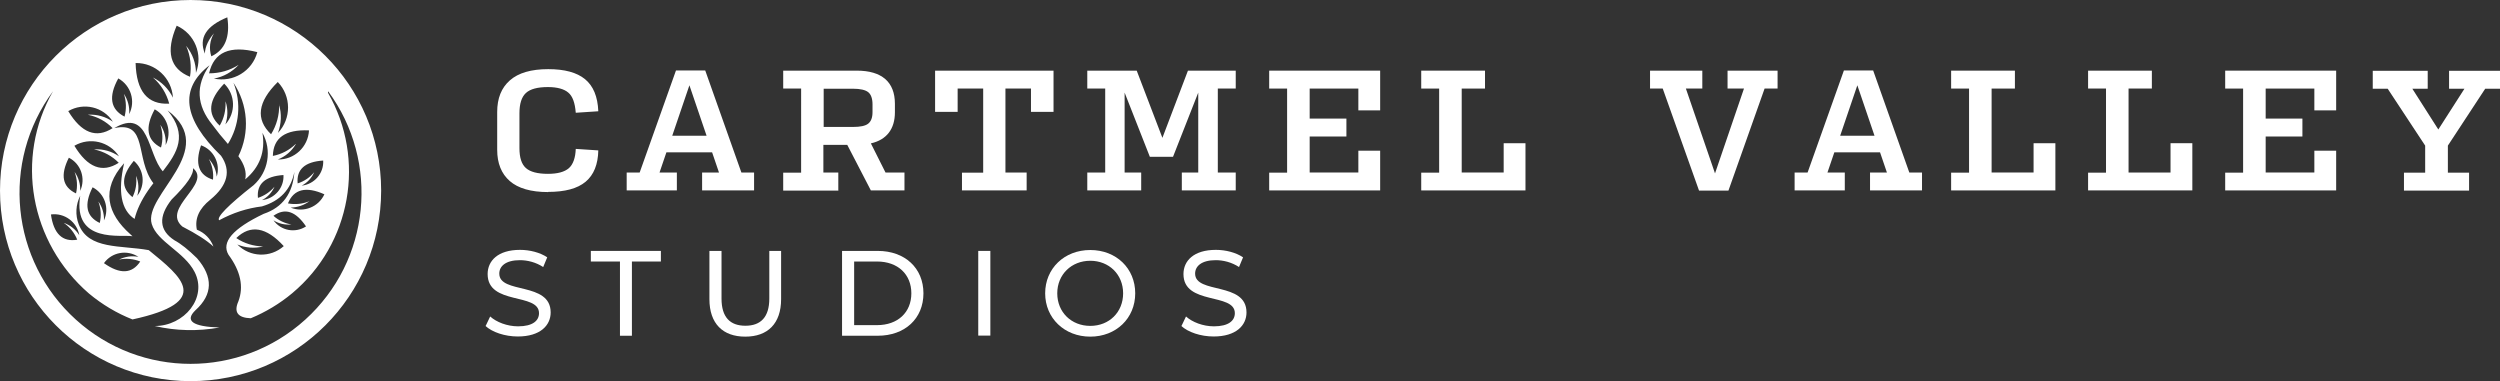
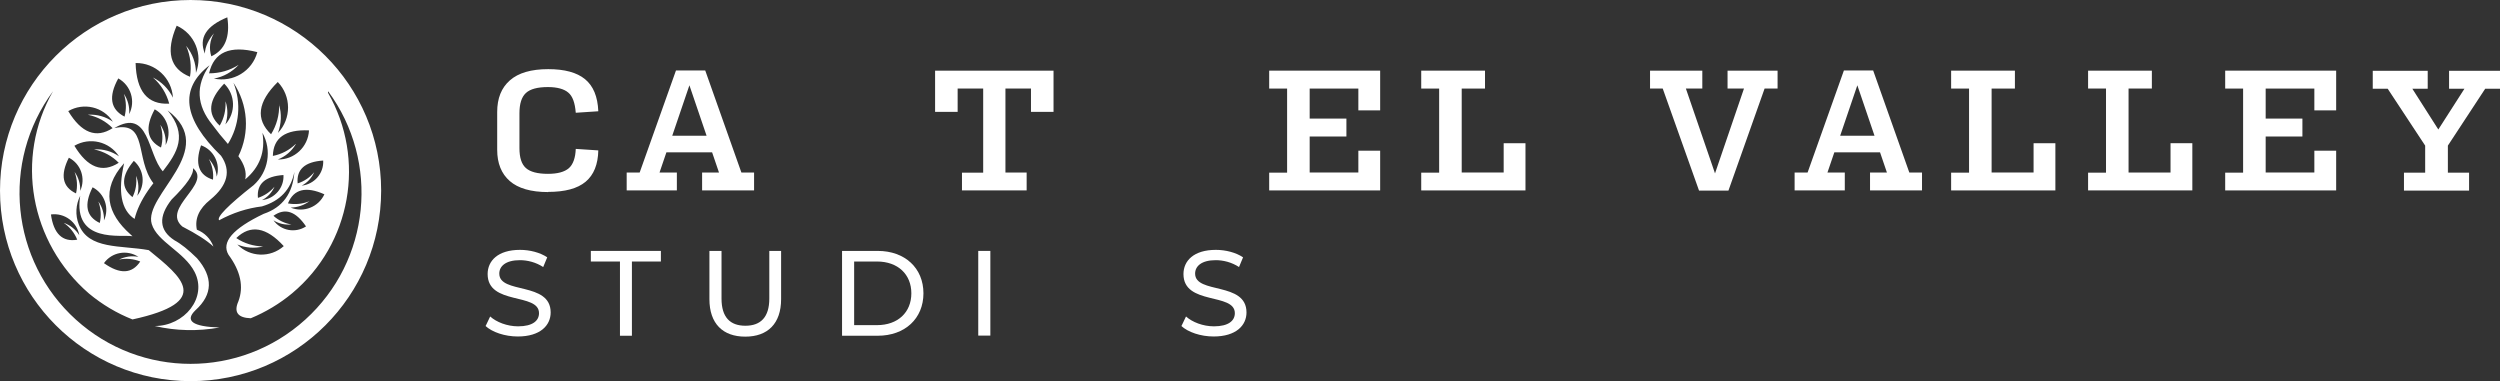
<svg xmlns="http://www.w3.org/2000/svg" id="Layer_2" viewBox="0 0 167.39 25.51">
  <rect x="0" y="0" width="167.39" height="25.51" fill="#333333" stroke="none" />
  <defs>
    <style>.cls-1,.cls-2{fill:#fff;}.cls-2{fill-rule:evenodd;}</style>
  </defs>
  <g id="Layer_1-2">
    <g>
      <g>
        <path class="cls-1" d="M36.7,12.86c-1.15,0-2.01-.25-2.57-.74-.56-.49-.84-1.19-.84-2.09v-2.53c0-.92,.28-1.62,.85-2.12,.57-.5,1.42-.75,2.57-.75,1.09,0,1.91,.22,2.46,.67,.55,.45,.85,1.16,.89,2.15l-1.51,.1c-.05-.66-.21-1.11-.5-1.35-.28-.24-.74-.37-1.36-.37-.7,0-1.19,.13-1.48,.4s-.43,.72-.43,1.36v2.33c0,.63,.14,1.07,.43,1.33,.29,.26,.78,.39,1.48,.39,.65,0,1.11-.13,1.4-.38,.28-.25,.44-.69,.46-1.29l1.51,.1c-.02,.94-.3,1.64-.85,2.1s-1.39,.68-2.51,.68Z" />
        <path class="cls-1" d="M45.32,11.55v1.2h-3.36v-1.2h.87l2.43-6.83h1.96l2.42,6.83h.85v1.2h-3.48v-1.2h1.13l-.46-1.35h-3.06l-.46,1.35h1.16Zm1.99-2.46l-1.15-3.38-1.15,3.38h2.31Z" />
-         <path class="cls-1" d="M56.15,12.76h-3.71v-1.2h1.2V5.93h-1.2v-1.2h4.93c.84,0,1.47,.19,1.9,.56s.65,.93,.65,1.66v.57c0,.56-.14,1.02-.41,1.37-.27,.35-.67,.59-1.2,.71l.98,1.95h1.27v1.2h-2.25l-1.58-3.05h-1.6v1.85h1v1.2Zm-1-4.26h1.96c.49,0,.83-.07,1.02-.22,.19-.15,.29-.4,.29-.77v-.52c0-.39-.1-.67-.29-.82-.19-.15-.53-.23-1.02-.23h-1.96v2.57Z" />
        <path class="cls-1" d="M64.41,12.76v-1.2h1.42V5.93h-1.71v1.56h-1.51v-2.76h7.93v2.76h-1.51v-1.56h-1.71v5.62h1.42v1.2h-4.34Z" />
-         <path class="cls-1" d="M76.41,11.55v1.2h-3.61v-1.2h1.2V5.93h-1.2v-1.2h3.31l1.72,4.5,1.71-4.5h3.2v1.2h-1.2v5.62h1.2v1.2h-3.61v-1.2h1.1V6.2l-1.69,4.3h-1.55l-1.69-4.3v5.35h1.1Z" />
        <path class="cls-1" d="M84.98,12.76v-1.2h1.2V5.93h-1.2v-1.2h7.43v2.66h-1.46v-1.46h-3.26v2.01h2.46v1.2h-2.46v2.41h3.26v-1.46h1.46v2.66h-7.43Z" />
        <path class="cls-1" d="M95.16,12.76v-1.2h1.2V5.93h-1.2v-1.2h4.27v1.2h-1.56v5.62h2.81v-1.96h1.46v3.16h-6.98Z" />
        <path class="cls-1" d="M115.72,12.76h-1.96l-2.43-6.83h-.85v-1.2h3.5v1.2h-1.1l1.95,5.68,1.94-5.68h-1.1v-1.2h3.35v1.2h-.87l-2.42,6.83Z" />
        <path class="cls-1" d="M123.52,11.55v1.2h-3.36v-1.2h.87l2.43-6.83h1.96l2.42,6.83h.85v1.2h-3.48v-1.2h1.13l-.46-1.35h-3.06l-.46,1.35h1.16Zm1.99-2.46l-1.15-3.38-1.15,3.38h2.31Z" />
        <path class="cls-1" d="M130.64,12.76v-1.2h1.2V5.93h-1.2v-1.2h4.27v1.2h-1.56v5.62h2.81v-1.96h1.46v3.16h-6.98Z" />
        <path class="cls-1" d="M139.81,12.76v-1.2h1.2V5.93h-1.2v-1.2h4.27v1.2h-1.56v5.62h2.81v-1.96h1.46v3.16h-6.98Z" />
        <path class="cls-1" d="M148.99,12.76v-1.2h1.2V5.93h-1.2v-1.2h7.43v2.66h-1.46v-1.46h-3.26v2.01h2.46v1.2h-2.46v2.41h3.26v-1.46h1.46v2.66h-7.43Z" />
        <path class="cls-1" d="M165.3,12.76h-4.34v-1.2h1.42v-1.81l-2.51-3.81h-1v-1.2h3.68v1.2h-1.03l1.74,2.73,1.75-2.73h-1.03v-1.2h3.43v1.2h-1.01l-2.5,3.81v1.81h1.42v1.2Z" />
      </g>
      <g>
        <path class="cls-1" d="M32.52,21.82l.3-.63c.42,.38,1.14,.66,1.87,.66,.98,0,1.4-.38,1.4-.88,0-1.39-3.44-.51-3.44-2.62,0-.88,.68-1.62,2.17-1.62,.66,0,1.35,.18,1.82,.5l-.27,.65c-.49-.32-1.05-.46-1.56-.46-.96,0-1.38,.41-1.38,.9,0,1.39,3.44,.52,3.44,2.6,0,.87-.7,1.61-2.2,1.61-.87,0-1.72-.29-2.17-.71Z" />
-         <path class="cls-1" d="M41.5,17.51h-1.94v-.71h4.69v.71h-1.94v4.97h-.8v-4.97Z" />
+         <path class="cls-1" d="M41.5,17.51h-1.94v-.71h4.69v.71h-1.94v4.97h-.8v-4.97" />
        <path class="cls-1" d="M47.5,20.03v-3.23h.81v3.19c0,1.26,.58,1.82,1.6,1.82s1.6-.57,1.6-1.82v-3.19h.79v3.23c0,1.64-.9,2.51-2.4,2.51s-2.4-.87-2.4-2.51Z" />
        <path class="cls-1" d="M56.38,16.8h2.39c1.82,0,3.06,1.15,3.06,2.84s-1.24,2.84-3.06,2.84h-2.39v-5.67Zm2.34,4.97c1.4,0,2.3-.86,2.3-2.13s-.9-2.13-2.3-2.13h-1.53v4.26h1.53Z" />
        <path class="cls-1" d="M65.5,16.8h.81v5.67h-.81v-5.67Z" />
-         <path class="cls-1" d="M69.98,19.64c0-1.66,1.28-2.9,3.02-2.9s3.01,1.23,3.01,2.9-1.28,2.9-3.01,2.9-3.02-1.24-3.02-2.9Zm5.22,0c0-1.26-.94-2.18-2.2-2.18s-2.21,.92-2.21,2.18,.94,2.18,2.21,2.18,2.2-.92,2.2-2.18Z" />
        <path class="cls-1" d="M79.11,21.82l.3-.63c.42,.38,1.14,.66,1.87,.66,.98,0,1.4-.38,1.4-.88,0-1.39-3.44-.51-3.44-2.62,0-.88,.68-1.62,2.17-1.62,.66,0,1.35,.18,1.82,.5l-.27,.65c-.49-.32-1.05-.46-1.56-.46-.96,0-1.38,.41-1.38,.9,0,1.39,3.44,.52,3.44,2.6,0,.87-.7,1.61-2.2,1.61-.87,0-1.72-.29-2.17-.71Z" />
      </g>
      <path class="cls-2" d="M12.76,0c7.05,0,12.76,5.71,12.76,12.76s-5.71,12.76-12.76,12.76S0,19.8,0,12.76,5.71,0,12.76,0m.96,3.59h0c0-.47,.29-1.01,.61-1.36-.28,.46-.35,1.02-.18,1.54,.91-.42,1.27-1.29,1.07-2.61-1.42,.58-1.93,1.39-1.5,2.43m-1.24-.5h0c.41,.51,.64,1.14,.64,1.79,.48-1.23-.08-2.62-1.29-3.16-.75,1.74-.45,2.88,.89,3.42,.12-.69,.03-1.4-.25-2.05m3.51,1.25h0c-.44,.48-1.02,.81-1.66,.92,1.29,.28,2.57-.5,2.91-1.77-1.84-.47-2.91,0-3.23,1.42,.7,0,1.39-.19,1.98-.57m2.7,2.66h0c.19,.62,.16,1.29-.07,1.9,.91-.96,.9-2.46-.01-3.41-1.35,1.33-1.5,2.5-.45,3.5,.37-.6,.56-1.29,.54-1.99m1.12,2.65h0c-.28,.47-.7,.83-1.21,1.03,1.11,.02,2.03-.84,2.09-1.95-1.59-.07-2.39,.5-2.42,1.71,.58-.11,1.11-.39,1.53-.8m1.24,1.89h0c-.17,.39-.47,.71-.84,.9,.85-.09,1.49-.83,1.44-1.68-1.23,.08-1.8,.6-1.71,1.53,.44-.14,.82-.4,1.11-.75m-.3,1.92h0c-.36,.29-.82,.44-1.28,.45,.87,.36,1.87-.04,2.26-.89-1.23-.55-2.05-.35-2.44,.61,.49,.09,1,.04,1.46-.16m-1.23,1.57h0c-.42,.04-.85-.05-1.2-.28,.5,.7,1.46,.88,2.18,.41-.69-1.02-1.41-1.26-2.18-.71,.34,.31,.76,.51,1.21,.58m-1.9,1.47h0c-.57,.15-1.18,.1-1.73-.13,.84,.86,2.21,.91,3.11,.11-1.17-1.28-2.23-1.46-3.18-.54,.53,.36,1.16,.55,1.8,.56m.76-4h0c-.17,.39-.47,.71-.84,.9,.85-.09,1.49-.83,1.44-1.68-1.23,.08-1.8,.6-1.71,1.53,.43-.14,.82-.4,1.11-.75m-3.27-5.69h0c.16,.5,.15,1.03-.02,1.52,.71-.78,.68-1.99-.08-2.73-1.05,1.09-1.15,2.03-.3,2.81,.29-.48,.42-1.04,.39-1.61m-4.86-1.61h0c.58,.29,1.05,.76,1.34,1.35-.08-1.32-1.18-2.34-2.5-2.32,.05,1.89,.8,2.8,2.25,2.72-.18-.68-.56-1.29-1.09-1.75m.5,3.17h0c.27,.4,.39,.87,.35,1.35,.44-.86,.12-1.92-.73-2.39-.67,1.22-.53,2.07,.42,2.56,.14-.5,.12-1.02-.04-1.51m-2.44-2.08h0c.26,.4,.39,.87,.35,1.35,.44-.86,.12-1.92-.73-2.39-.67,1.22-.53,2.07,.42,2.56,.13-.5,.12-1.02-.04-1.51m-2.39,1.38h0c.59-.03,1.17,.13,1.65,.47-.64-1-1.96-1.31-2.99-.71,.88,1.46,1.87,1.85,2.97,1.14-.44-.45-1.01-.76-1.63-.89m.41,2.31h0c.59-.03,1.17,.13,1.65,.47-.65-1-1.96-1.31-2.99-.71,.88,1.46,1.87,1.85,2.97,1.14-.44-.45-1.01-.76-1.63-.89m-1.32,1.51h0c.26,.37,.39,.81,.37,1.26,.38-.83,.05-1.81-.76-2.22-.59,1.17-.43,1.96,.48,2.39,.11-.47,.08-.96-.09-1.42m1.59,1.97h0c.26,.36,.39,.81,.37,1.26,.38-.82,.05-1.8-.76-2.22-.59,1.17-.43,1.96,.48,2.39,.11-.47,.08-.97-.09-1.42m-2.3,1.42h0c.42,.15,.78,.44,1.02,.82-.16-.89-.99-1.51-1.9-1.39,.18,1.29,.77,1.86,1.76,1.69-.18-.45-.49-.84-.88-1.11m3.68,2.44h0c.4-.2,.86-.27,1.3-.18-.76-.5-1.78-.32-2.31,.42,1.07,.76,1.88,.72,2.43-.11-.45-.18-.94-.23-1.42-.13m1.15-5.58h0c.17,.42,.19,.88,.07,1.31,.56-.72,.46-1.75-.23-2.34-.84,1-.87,1.81-.09,2.43,.22-.43,.3-.92,.24-1.4m4.86-1.17h0c.31,.33,.5,.75,.54,1.2,.27-.87-.2-1.8-1.05-2.1-.42,1.24-.16,2,.8,2.3,.05-.48-.05-.97-.28-1.39m7.98-4.43h0c2.56,4.46,1.55,10.12-2.39,13.42-.85,.71-1.79,1.27-2.78,1.68-.87-.03-1.15-.41-.83-1.13,.37-.98,.15-2.02-.66-3.12-.5-.84,.28-1.75,2.35-2.74,1.27-.43,1.96-1.37,2.06-2.81-.23,1.18-.96,1.95-2.17,2.31-.99,.12-1.95,.43-2.87,.93-.18-.2,.58-.99,2.31-2.35,.99-.89,1.24-2.34,.59-3.51,.21,1.27-.18,2.31-1.15,3.12,.1-.48-.05-.99-.46-1.55,.78-1.58,.65-3.46-.33-4.92,.54,1.35,.4,2.87-.37,4.1h0c-.39-.44-.73-.86-1.03-1.27-1.08-1.32-1.15-2.65-.2-4-2.04,1.57-1.78,3.59,.77,6.06,.69,1,.45,1.98-.72,2.94-.75,.6-1.05,1.27-.9,2.01,.52,.2,.92,.61,1.11,1.13-.44-.41-1.13-.85-2.08-1.34-1.44-1.23,2.01-2.87,.71-3.91,.07,.39-.4,1.09-1.43,2.1-.9,1.15-.84,2.06,.19,2.73,.43,.23,.93,.63,1.51,1.2,1.09,1.26,1.06,2.43-.1,3.48-.74,.71-.2,1.1,1.61,1.16-1.44,.26-2.92,.23-4.34-.1,1.98,0,3.55-1.9,2.67-3.62-.69-1.35-2.51-2.02-2.87-3.21-.59-1.95,4.58-4.95,1.06-7.61,1.37,1.66,.66,2.82-.32,4.08-1.03-1.13-.89-4.29-3.25-2.89,2.29-.5,1.36,2.05,2.62,3.69-.19,.24-.19,.25-.36,.49-.45,.66-.75,1.29-.9,1.9-.9-.59-1.13-1.83-.7-3.73-1.59,1.76-1.12,3.39,.41,4.75l.15,.14c-.67-.14-4.02,.53-3.5-2.71-.3,.59-.34,1.29-.1,1.91,.65,1.71,2.83,1.39,4.69,1.73,2.21,1.8,4.32,3.46-1.09,4.64-1.04-.41-2.02-.99-2.92-1.74C2,16.23,.99,10.57,3.55,6.11,.05,10.85,.71,17.45,5.08,21.4c4.36,3.95,11,3.95,15.36,0,4.36-3.95,5.02-10.55,1.53-15.29" />
    </g>
  </g>
</svg>